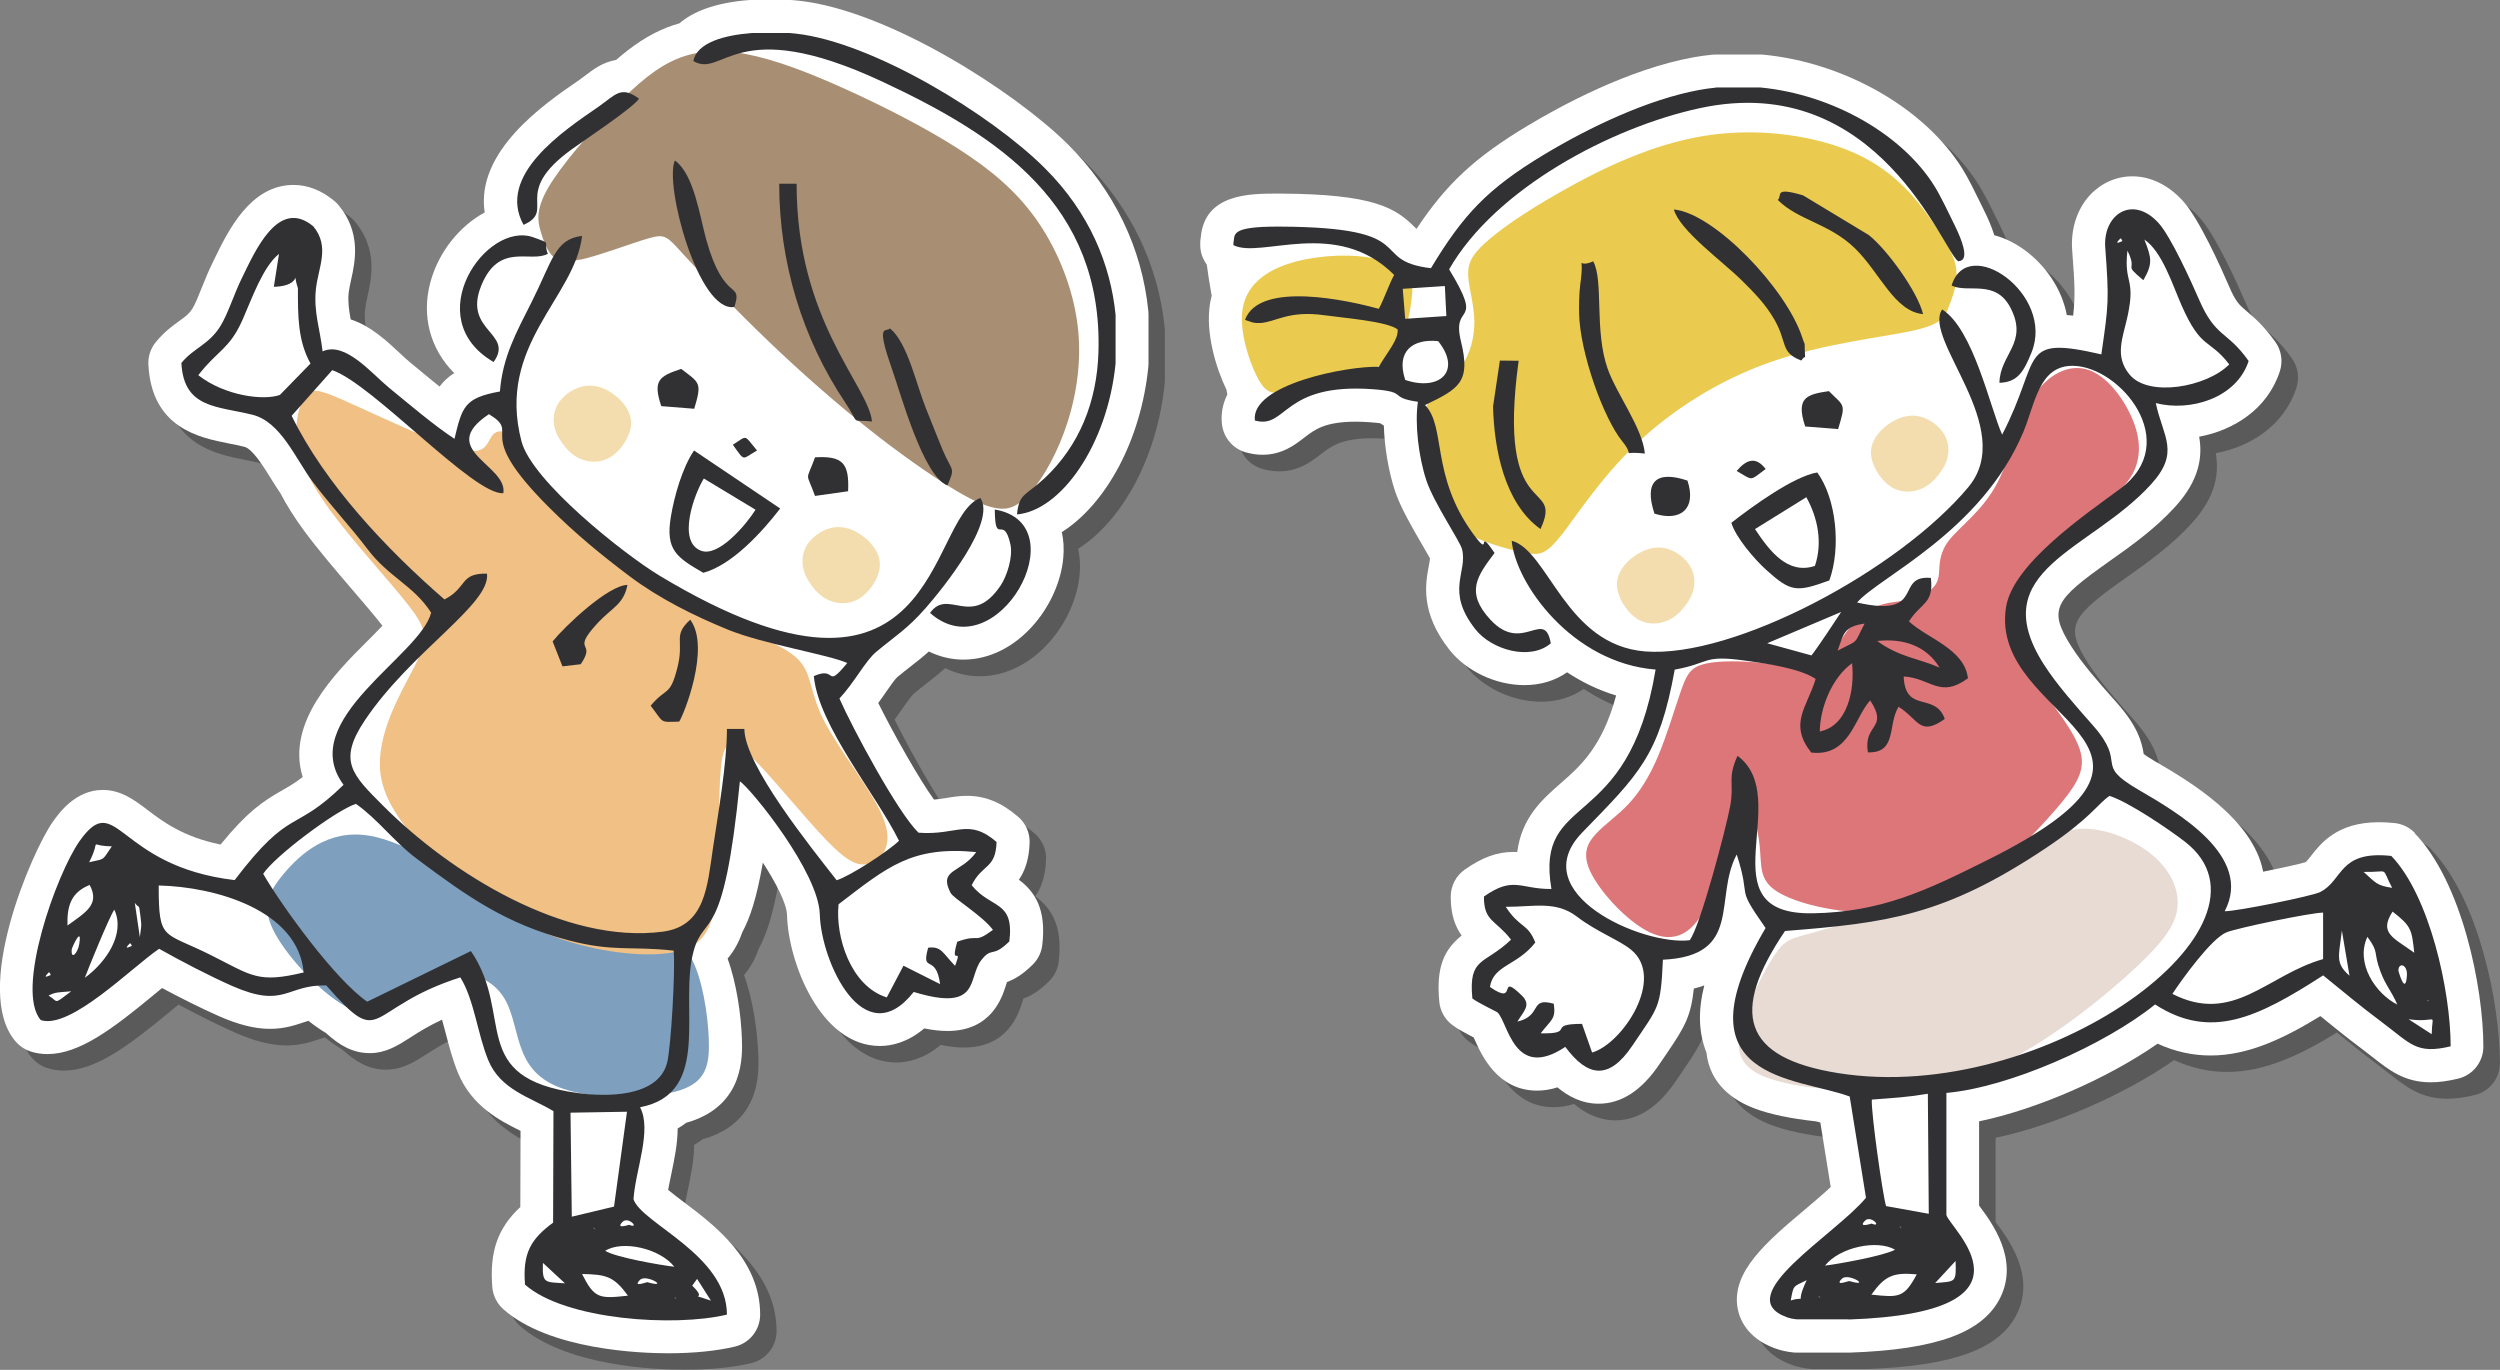
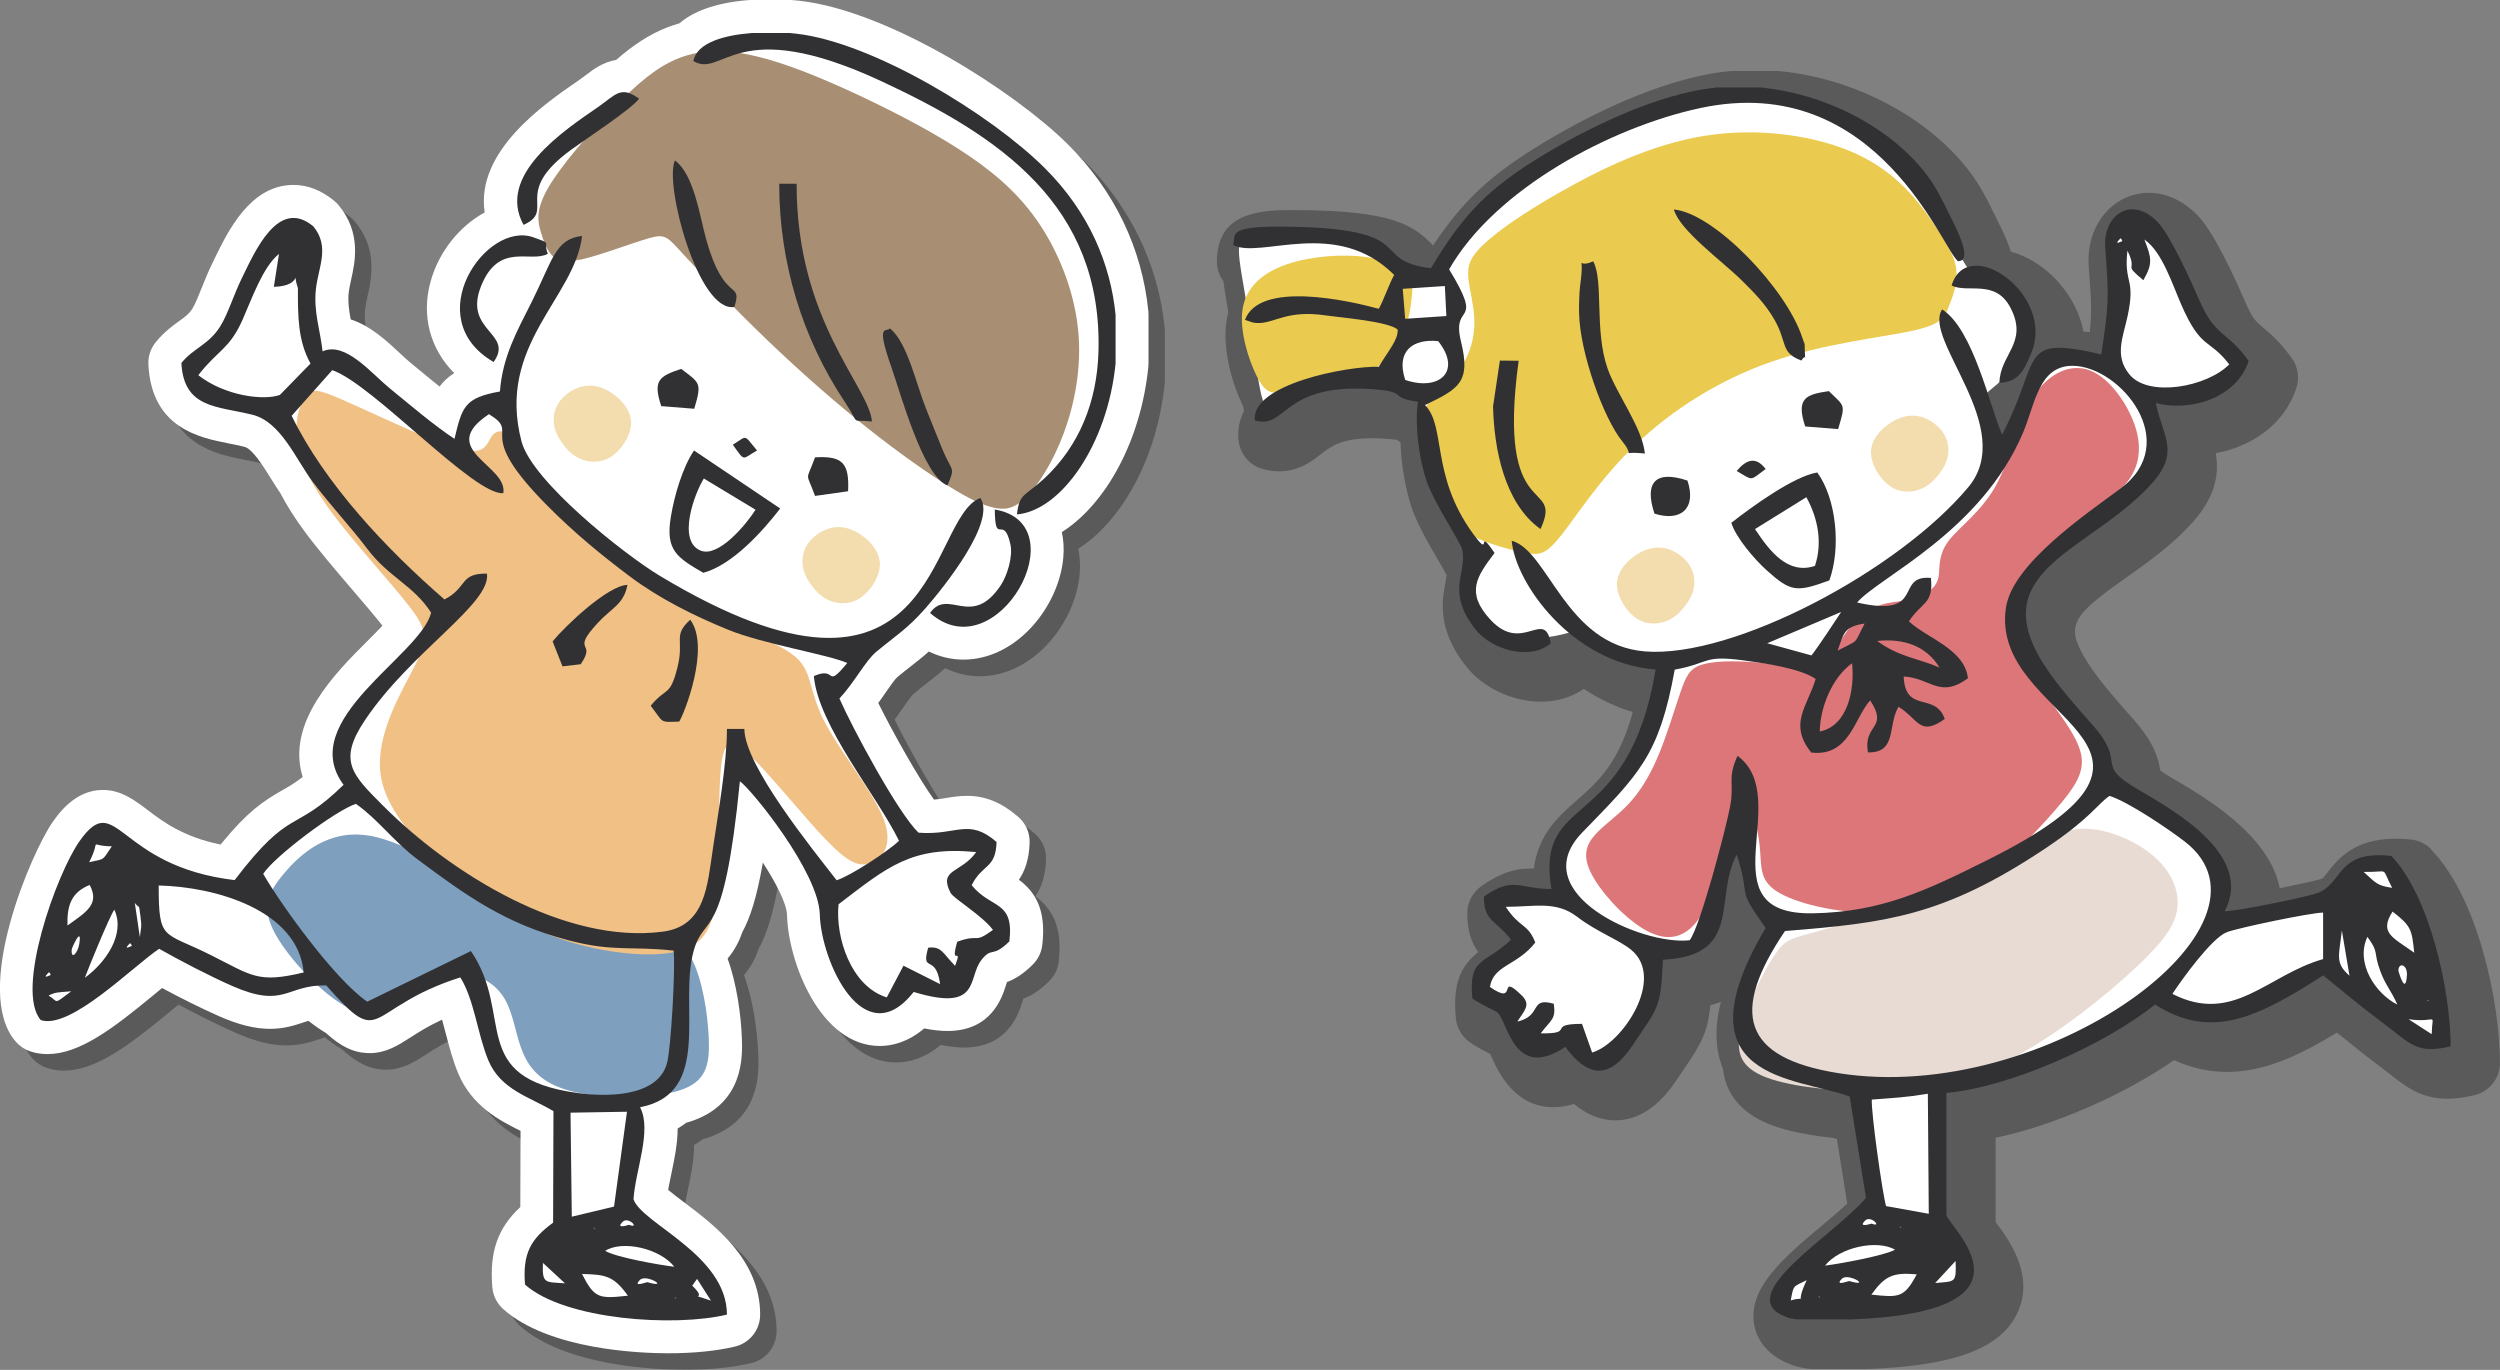
<svg xmlns="http://www.w3.org/2000/svg" id="_レイヤー_2" viewBox="0 0 351.61 192.66">
  <rect x="0" y="0" width="351.61" height="192.66" fill="#808080" stroke="none" />
  <defs>
    <style>.cls-1,.cls-2{fill:#fff;}.cls-3{fill:#313134;}.cls-3,.cls-2,.cls-4,.cls-5,.cls-6,.cls-7,.cls-8,.cls-9,.cls-10{fill-rule:evenodd;}.cls-4{fill:#dd7679;}.cls-11{fill:#010000;opacity:.3;}.cls-5{fill:#eacb50;}.cls-6{fill:#f0c084;}.cls-7{fill:#7e9fbe;}.cls-8{fill:#e8dbd4;}.cls-9{fill:#f3ddaf;}.cls-10{fill:#a88e73;}</style>
  </defs>
  <g id="object">
    <path class="cls-11" d="M54.28,150.44c2.32,0,4.01-1.08,5.8-2.23,1.1-.71,2.47-1.58,4.4-2.48.18.63.35,1.29.52,1.93.48,1.84.98,3.74,1.72,5.55,1.95,4.71,5.89,6.71,8.8,8.16l-.03,10.71c-3.21,2.99-4.33,6.33-3.94,11.27.1,1.19.65,2.3,1.55,3.1,6.49,5.76,19.38,6.2,23.18,6.2,3.59,0,6.83-.33,9.39-.94,2.09-.5,3.56-2.37,3.55-4.52-.01-7.73-6.43-12.57-10.68-15.76-.73-.55-1.63-1.23-2.26-1.77.12-.68.28-1.43.44-2.19.43-2.06.89-4.26.9-6.44.44-.25.84-.52,1.22-.81.18-.05.37-.1.55-.16,7.6-2.47,7.35-9.21,7.26-11.74-.12-3.19-.72-7.67-2.01-11.18.98-1.15,1.64-2.45,2.09-3.75,1.05-1.94,2-4.71,2.87-9.75,1.84,2.85,3.36,5.75,3.4,7.38.17,6.61,4.68,18.41,13.06,18.41,1.63,0,3.88-.48,6.24-2.47,1.2.24,2.28.37,3.26.37,6.18,0,7.67-4.67,8.23-6.43.04-.14.1-.31.15-.46,1.01-.36,2.17-1.01,3.61-2.44.75-.74,1.23-1.71,1.35-2.75.62-5.18-1.16-7.6-3.29-9.19.81-1.18,1.43-2.77,1.51-5.18.05-1.4-.54-2.74-1.6-3.65-2.33-2.02-4.62-2.96-7.22-2.96-1.05,0-1.99.15-2.89.3-.58.09-1.14.18-1.75.23-2.1-2.91-5.67-9.22-7.84-13.59.38-.51.73-1.02,1.06-1.5.52-.74,1.3-1.86,1.62-2.14.72-.6,1.35-1.09,1.95-1.56.83-.65,1.64-1.28,2.49-2.04,1.54.75,3.17,1.14,4.85,1.14,7.58,0,13.49-7.58,14.06-14.39.11-1.25.03-2.44-.21-3.54,6.22-3.95,11.15-12.94,12.17-23.3.02-.15.02-.3.02-.45v-6.84c0-.15,0-.31-.02-.46-.89-8.88-4.8-17.01-11.33-23.5-7.39-7.35-25.08-18.77-37.72-20.2-.33-.04-.69-.07-1.07-.1-.12,0-.24-.01-.36-.01h-5.35c-.12,0-.24,0-.36.01-4.89.39-7.9,1.68-9.75,3.27-.58.16-1.14.35-1.71.57-2.61,1.01-4.9,2.58-7.2,4.58-1.83.3-3.18,1.31-4.2,2.09-.29.22-.6.46-.96.71l-.42.29c-4.49,3.09-14.22,9.79-12.9,18.36-3.52,1.9-6.49,5.54-7.64,9.82-1.29,4.79,0,9.41,3.35,12.77-.85.55-1.52,1.18-2.06,1.9-.89-.71-1.76-1.44-2.6-2.13-.52-.43-1.03-.85-1.53-1.26-.39-.32-.9-.79-1.43-1.29-1.91-1.78-4.18-3.88-6.94-4.77-.25-1.36-.41-2.52-.28-3.76.06-.53.2-1.15.34-1.81.55-2.47,1.48-6.6-1.76-10.49-.18-.22-.38-.42-.6-.6-1.79-1.49-3.73-2.25-5.75-2.25-6.07,0-9.21,6.5-11.1,10.38l-.34.71c-.54,1.08-.99,2.21-1.43,3.31-.47,1.18-.97,2.4-1.36,3.03-.42.68-.9,1.04-1.84,1.72-.96.69-2.14,1.56-3.28,2.96-.73.89-1.1,2.02-1.04,3.17.46,8.94,7.22,10.27,11.27,11.07.78.15,1.51.3,2.23.48,1.15.28,2.69,2.78,3.82,4.6.41.66.83,1.32,1.27,1.97.85,1.64,1.93,3.35,3.26,5.17,1.97,2.69,4.6,5.75,6.92,8.46,1.6,1.87,3.11,3.63,4.15,4.96-.74.78-1.53,1.57-2.19,2.23-4.43,4.42-11.41,11.39-9.03,19.05-1.1.86-1.97,1.35-2.86,1.86-2.72,1.55-4.9,3-8.69,7.64-5.26-1.07-8.1-3.22-10.25-4.85-1.83-1.39-3.73-2.83-6.32-2.83-3.84,0-6.16,3.26-7.03,4.49-2.86,4.03-11.48,23.79-5.17,30.95.55.62,1.25,1.09,2.04,1.34.75.25,1.56.37,2.39.37,4.5,0,9.21-3.59,14.9-8.29.41-.34.82-.68,1.21-.99,2.49,1.33,5.41,2.82,7.99,3.95,2.78,1.22,5.07,1.79,7.19,1.79,1.99,0,3.48-.5,4.68-.9.25-.08.49-.16.71-.23.82.65,1.65,1.23,2.47,1.72,1.94,1.77,3.8,2.82,6.1,2.82Z" />
    <path class="cls-1" d="M51.96,148.12c2.32,0,4.01-1.08,5.8-2.23,1.1-.71,2.47-1.58,4.41-2.48.18.63.35,1.29.52,1.93.48,1.84.98,3.74,1.72,5.55,1.95,4.72,5.89,6.71,8.8,8.16l-.03,10.71c-3.21,2.99-4.34,6.33-3.94,11.27.1,1.19.65,2.3,1.55,3.1,6.49,5.75,19.38,6.2,23.18,6.2,3.59,0,6.83-.33,9.39-.94,2.09-.5,3.56-2.37,3.55-4.52-.01-7.73-6.43-12.56-10.68-15.76-.73-.55-1.63-1.23-2.26-1.76.12-.68.28-1.43.44-2.2.43-2.06.89-4.26.9-6.44.44-.25.84-.52,1.22-.81.18-.05.37-.1.55-.16,7.6-2.47,7.35-9.21,7.26-11.74-.12-3.19-.72-7.67-2.01-11.18.98-1.15,1.64-2.45,2.09-3.75,1.05-1.94,2-4.71,2.87-9.75,1.84,2.85,3.36,5.75,3.4,7.38.17,6.61,4.68,18.41,13.06,18.41,1.63,0,3.88-.48,6.24-2.47,1.2.24,2.28.36,3.26.36,6.18,0,7.67-4.67,8.23-6.43.05-.14.1-.31.15-.46,1.01-.36,2.17-1.01,3.61-2.44.75-.74,1.23-1.71,1.35-2.75.62-5.18-1.16-7.6-3.29-9.19.81-1.18,1.43-2.77,1.51-5.19.05-1.4-.54-2.74-1.6-3.65-2.33-2.02-4.62-2.96-7.22-2.96-1.05,0-1.99.15-2.89.3-.58.09-1.14.18-1.74.23-2.1-2.91-5.67-9.22-7.84-13.59.38-.51.73-1.02,1.06-1.5.52-.74,1.29-1.86,1.62-2.14.72-.6,1.35-1.09,1.95-1.56.83-.65,1.64-1.28,2.49-2.04,1.54.75,3.17,1.14,4.85,1.14,7.58,0,13.49-7.58,14.06-14.39.11-1.25.03-2.44-.21-3.54,6.22-3.95,11.15-12.94,12.17-23.3.02-.15.02-.3.02-.45v-6.84c0-.15,0-.31-.02-.46-.88-8.88-4.8-17.01-11.33-23.5C142.79,12.96,125.1,1.54,112.46.11c-.33-.04-.69-.07-1.07-.1-.12,0-.24-.01-.36-.01h-5.35c-.12,0-.24,0-.37.01-4.89.39-7.9,1.68-9.75,3.27-.58.16-1.14.35-1.71.57-2.61,1.01-4.9,2.58-7.2,4.58-1.83.3-3.18,1.31-4.2,2.09-.29.22-.6.46-.96.71l-.42.29c-4.49,3.09-14.22,9.79-12.9,18.36-3.52,1.9-6.49,5.54-7.64,9.82-1.29,4.79,0,9.41,3.35,12.77-.85.55-1.52,1.18-2.06,1.9-.89-.71-1.76-1.44-2.6-2.13-.52-.43-1.03-.85-1.53-1.26-.4-.32-.9-.79-1.43-1.29-1.91-1.78-4.17-3.88-6.94-4.77-.25-1.36-.41-2.52-.28-3.76.06-.53.2-1.15.34-1.81.55-2.47,1.48-6.6-1.76-10.49-.18-.22-.38-.42-.6-.6-1.79-1.49-3.73-2.25-5.75-2.25-6.07,0-9.21,6.5-11.1,10.38l-.34.71c-.53,1.08-.99,2.21-1.43,3.31-.47,1.18-.96,2.4-1.36,3.03-.43.68-.9,1.04-1.85,1.72-.96.69-2.14,1.56-3.28,2.96-.73.89-1.1,2.02-1.04,3.17.46,8.94,7.22,10.27,11.27,11.07.78.15,1.51.3,2.23.48,1.15.28,2.69,2.78,3.82,4.6.41.66.83,1.32,1.27,1.97.85,1.64,1.93,3.35,3.26,5.17,1.97,2.69,4.6,5.75,6.92,8.46,1.6,1.87,3.11,3.63,4.15,4.96-.74.78-1.53,1.57-2.19,2.23-4.43,4.42-11.41,11.39-9.03,19.05-1.1.86-1.97,1.35-2.86,1.86-2.72,1.55-4.9,2.99-8.69,7.64-5.26-1.07-8.1-3.22-10.25-4.85-1.83-1.39-3.73-2.83-6.32-2.83-3.84,0-6.16,3.26-7.03,4.49-2.87,4.04-11.48,23.79-5.17,30.95.55.62,1.25,1.08,2.04,1.34.75.25,1.56.37,2.39.37,4.5,0,9.21-3.59,14.9-8.29.41-.34.82-.68,1.21-1,2.49,1.33,5.41,2.81,7.99,3.95,2.78,1.22,5.07,1.79,7.2,1.79,2,0,3.48-.5,4.68-.9.25-.08.49-.16.72-.23.82.65,1.65,1.23,2.47,1.72,1.94,1.77,3.8,2.82,6.1,2.82Z" />
    <path class="cls-2" d="M7.62,130.74c.88-2.68,2.14-6.14,3.05-8.53.9-2.39,1.43-3.72,2.04-4.46.6-.74,1.28-.91,2.36-.7,1.08.21,2.56.79,3.44,1.44.87.65,1.14,1.37,1.45,2.06.31.69.66,1.35.84,1.68q.18.33,2.53.84c2.35.51,7.05,1.54,9.61,2.09,2.56.56,2.97.65,3.07.37.09-.27-.13-.91-.41-1.58-.29-.67-.63-1.36-.5-1.87.14-.51.75-.85,2.92-2.37,2.17-1.52,5.9-4.21,8.1-5.8,2.2-1.59,2.88-2.07,3.12-2.61.24-.54.03-1.16-.23-1.86-.26-.7-.57-1.5-.78-2.38-.22-.87-.34-1.82.06-2.95.4-1.13,1.32-2.44,3.61-5.15,2.28-2.71,5.93-6.84,7.9-9.2,1.97-2.36,2.27-2.96,2.32-3.44.04-.47-.18-.82-1.64-2.29-1.47-1.47-4.17-4.07-6.44-6.41-2.27-2.34-4.1-4.42-6.29-7.25-2.19-2.82-4.75-6.39-6.25-8.52-1.5-2.12-1.96-2.8-2.04-3.29-.08-.49.21-.81.07-1.08-.14-.28-.7-.52-1.74-.63-1.04-.11-2.56-.08-3.94-.27-1.38-.18-2.62-.58-3.74-1.1-1.12-.52-2.12-1.18-2.7-1.78-.58-.6-.74-1.15-.74-1.71,0-.56.15-1.13.74-1.65.59-.52,1.61-.98,2.63-1.59,1.02-.61,2.02-1.37,2.95-3.1.92-1.72,1.75-4.4,2.56-6.54.81-2.14,1.59-3.76,2.5-4.88.91-1.12,1.96-1.77,2.85-2.19.89-.42,1.61-.62,2.17-.33.55.29.94,1.06,1.02,2.38.08,1.32-.15,3.19-.35,4.86-.21,1.66-.39,3.12-.34,4.68.05,1.56.34,3.23.61,4.69.26,1.46.5,2.7.79,3.13.3.43.66.04,1.02-.35.36-.39.73-.78,1.07-.85.34-.07.67.19,2.6,1.72,1.92,1.53,5.44,4.33,8.28,6.59,2.84,2.26,5.01,3.98,6.15,4.58,1.14.6,1.25.07,1.42-.8.16-.87.38-2.07.64-2.92.25-.85.54-1.36,1.06-1.74.52-.39,1.26-.66,2.02-.79.76-.13,1.53-.12,1.92-.32.39-.2.4-.62.49-1.35.09-.73.26-1.76.05-2.5-.21-.75-.8-1.2-1.45-1.98-.66-.77-1.38-1.85-2.08-3.34-.69-1.49-1.36-3.38-1.57-4.75-.21-1.36.03-2.19.72-3.28.69-1.1,1.82-2.46,2.79-3.36.98-.9,1.8-1.33,2.5-1.53.71-.2,1.3-.19,1.48-.55.18-.36-.06-1.1-.07-2.24,0-1.14.21-2.66.49-4.13.27-1.47.6-2.87,1.74-4.33,1.14-1.46,3.1-2.97,5.25-4.51,2.14-1.54,4.46-3.1,7.36-4.9,2.9-1.8,6.38-3.82,8.59-5.17,2.21-1.35,3.16-2.02,5.57-2.55,2.41-.53,6.28-.92,10.83-.03,4.55.89,9.77,3.05,14.9,5.69,5.13,2.64,10.16,5.77,13.93,8.8,3.77,3.03,6.29,5.96,8.34,9.14,2.05,3.18,3.63,6.59,4.53,10.19.9,3.6,1.13,7.37.64,10.94-.49,3.57-1.7,6.94-2.78,9.65-1.08,2.71-2.03,4.76-3.56,6.45-1.53,1.69-3.64,3.01-5.12,3.98-1.49.97-2.34,1.58-2.61,1.99-.26.41.07.63.52,1.16.45.53,1.03,1.38,1.12,2.54.1,1.17-.27,2.66-.76,4.22-.48,1.56-1.08,3.2-2.31,4.25-1.23,1.05-3.1,1.5-4.64,1.56-1.53.06-2.73-.26-3.93-.43-1.2-.17-2.41-.2-3.25.04-.84.23-1.33.72-2.55,1.59-1.22.87-3.17,2.13-4.26,3.13-1.09,1.01-1.31,1.77-1.85,2.68-.54.91-1.4,1.98-2.01,2.76-.61.78-.96,1.27-.56,2.67.4,1.4,1.56,3.71,3.35,6.84,1.79,3.13,4.21,7.09,5.6,9.36,1.39,2.27,1.76,2.84,2.15,3.1.39.26.81.21,1.91.1,1.11-.11,2.9-.29,4.54-.37,1.64-.08,3.11-.06,3.67.34.56.4.2,1.17-.67,2.29-.87,1.13-2.24,2.62-2.77,3.48-.53.86-.22,1.08.78,1.7,1,.61,2.67,1.61,3.64,2.49.96.88,1.21,1.65,1.23,2.25.02.6-.2,1.03-.76,1.37-.56.34-1.48.59-2.18.69-.7.1-1.19.05-1.42.4-.23.35-.21,1.1-.19,1.76.02.66.03,1.23-.29,1.83-.32.61-.98,1.26-1.55,1.68-.57.42-1.06.62-1.75.66-.69.04-1.59-.09-2.45-.43-.87-.34-1.72-.91-2.27-.96-.55-.05-.79.41-1,.99-.21.58-.38,1.27-.78,1.86-.4.59-1.02,1.08-1.74,1.05-.72-.02-1.55-.56-2.48-1.51-.93-.96-1.96-2.33-2.86-3.78-.9-1.44-1.68-2.95-2.03-4.64-.35-1.69-.27-3.55-.2-4.7.07-1.15.14-1.59-.03-2.02-.17-.43-.58-.86-2.66-3.74-2.08-2.88-5.84-8.22-7.87-11.09-2.03-2.88-2.32-3.29-2.62-2.81-.3.48-.6,1.85-1.06,4.65-.46,2.8-1.07,7.02-1.7,10.26-.63,3.23-1.27,5.47-1.84,6.76-.57,1.29-1.06,1.64-1.57,2.09-.5.45-1.02,1.01-1.28,1.99-.27.97-.29,2.36-.4,5.04-.12,2.68-.32,6.66-.6,9.31-.27,2.64-.62,3.95-1.45,4.9-.83.95-2.14,1.55-2.82,2.03-.68.48-.72.86-1.01,2.39-.29,1.54-.82,4.24-1.27,6.65-.45,2.42-.81,4.55-.69,5.65.12,1.1.73,1.17,1.63,1.61.9.44,2.09,1.24,4.08,3.05,1.98,1.81,4.76,4.61,6.22,6.5,1.47,1.89,1.63,2.85,1.55,3.51-.08.66-.4,1.02-1.34,1.12-.93.11-2.48-.03-4.86-.24-2.38-.22-5.59-.52-8.52-.93-2.93-.42-5.58-.95-7.44-1.5-1.86-.55-2.92-1.1-3.51-1.54-.59-.44-.72-.75-.69-1.39.03-.64.2-1.6.41-2.36.21-.76.45-1.31,1.04-2.02.59-.71,1.54-1.58,2.1-2.25.56-.68.73-1.16.65-3.98-.08-2.82-.4-7.98-.52-10.71-.12-2.73-.02-3.03-.4-3.26-.38-.24-1.22-.42-2.31-.81-1.09-.39-2.43-1-3.6-2.15-1.18-1.15-2.19-2.85-3.22-5.54-1.03-2.69-2.09-6.38-2.65-8.37-.57-1.99-.64-2.28-1.42-2.17-.78.11-2.25.61-4.34,1.63-2.08,1.03-4.78,2.58-6.53,3.47-1.75.89-2.54,1.12-3.3.96-.76-.16-1.47-.7-2.51-1.62-1.04-.92-2.39-2.21-3.18-2.78-.8-.57-1.04-.43-1.99-.05-.96.38-2.64.99-4.09,1.2-1.45.21-2.69.03-5.35-1.07-2.67-1.1-6.77-3.12-9.17-4.17-2.41-1.06-3.12-1.16-3.6-.93-.49.23-.76.79-1.12,1.28-.36.49-.83.91-1.75,1.84-.93.92-2.32,2.34-3.92,3.65-1.6,1.31-3.4,2.5-4.9,3.19-1.5.69-2.69.89-3.3.64-.61-.25-.64-.94-.61-1.95.03-1.01.13-2.33.42-3.94.29-1.61.78-3.52,1.65-6.2h0Z" />
    <path class="cls-7" d="M51.88,117.53c-5.74-.95-9.65,2.58-12,5.39-2.34,2.81-3.12,4.9-1.15,8.46,1.97,3.56,6.69,8.58,10.28,10.37,3.59,1.79,6.04.36,8.55-1.21,2.51-1.57,5.08-3.26,7.5-3.41,2.42-.15,4.69,1.25,5.95,3.41,1.26,2.16,1.49,5.09,2.56,7.57,1.06,2.48,2.95,4.5,7.29,5.48,4.33.99,11.11.94,14.77-.25,3.66-1.19,4.19-3.52,4.06-7.16-.13-3.64-.94-8.59-2.41-11.31-1.47-2.72-3.61-3.2-7.8-3.75-4.19-.55-10.45-1.17-17.36-4.2-6.91-3.02-14.49-8.45-20.23-9.4h0Z" />
    <path class="cls-6" d="M71.5,61.2c-.67-.73-1.6-.7-2.17-.06-.57.64-.78,1.9-2.03,2.21-1.26.31-3.56-.31-7.32-1.87-3.77-1.55-9-4.03-12.07-5.37-3.08-1.33-4-1.51-4.84-.51-.84,1-1.58,3.18-1.33,5.89.25,2.71,1.51,5.93,4.74,10.35,3.23,4.41,8.44,10.01,11.07,13.42,2.63,3.41,2.69,4.64.83,8.31-1.86,3.66-5.62,9.77-4.85,15.35.78,5.58,6.09,10.64,10.98,14.63,4.88,3.98,9.34,6.88,14.88,8.69,5.54,1.81,12.18,2.53,16.05,1.54,3.87-.99,4.98-3.68,5.39-8.91.42-5.23.15-13,.57-16.98.42-3.97,1.53-4.15,4.38-1.36,2.85,2.79,7.46,8.56,10.54,11.73,3.08,3.17,4.63,3.74,6.22,3.08,1.59-.65,3.2-2.53,1.65-6.36-1.55-3.83-6.28-9.6-8.37-13.76-2.09-4.16-1.54-6.71-3.88-8.78-2.34-2.07-7.56-3.68-12.44-5.88-4.88-2.2-9.41-5.01-13.76-8.72-4.36-3.71-8.54-8.32-10.84-11.37-2.3-3.05-2.72-4.55-3.39-5.28h0Z" />
    <path class="cls-9" d="M120.88,84.17c1.44-.9,2.74-2.83,2.86-4.52.12-1.68-.95-3.12-2.21-4.11-1.26-1-2.71-1.56-4.14-1.38-1.43.17-2.84,1.08-3.64,2.13-.8,1.05-.98,2.25-.85,3.27.14,1.03.59,1.88,1.21,2.73.62.85,1.4,1.7,2.58,2.18,1.18.48,2.75.61,4.19-.3h0Z" />
    <path class="cls-9" d="M85.89,64.27c1.44-.9,2.74-2.83,2.86-4.52.12-1.68-.95-3.12-2.21-4.11-1.26-1-2.71-1.56-4.14-1.38-1.43.17-2.84,1.08-3.64,2.13-.8,1.05-.98,2.25-.85,3.27.14,1.03.59,1.88,1.21,2.73.62.85,1.4,1.7,2.58,2.18,1.18.48,2.75.6,4.19-.3h0Z" />
    <path class="cls-10" d="M81.61,36.53c2.7-.59,7.25-2.34,9.63-3.02,2.37-.67,2.56-.27,4.96,2.36,2.4,2.62,7.01,7.46,11.77,12.02,4.76,4.56,9.65,8.84,14.12,12.38,4.47,3.54,8.51,6.35,11.41,8.15,2.9,1.8,4.65,2.6,6.19,2.96,1.54.36,2.87.27,4.59-1.42,1.72-1.69,3.84-4.98,5.37-9.14,1.53-4.16,2.48-9.19,2-14.26-.48-5.07-2.38-10.17-4.96-14.29-2.59-4.11-5.85-7.24-10.29-10.27-4.44-3.04-10.06-5.99-15.4-8.5-5.34-2.51-10.4-4.58-14.65-5.59-4.25-1.01-7.69-.96-10.8.24-3.11,1.2-5.88,3.56-9.26,7.05-3.39,3.49-7.4,8.1-9.21,11.24-1.81,3.14-1.42,4.8-1.03,6.13.39,1.33.77,2.34,1.4,3.14.62.79,1.48,1.38,4.18.79h0Z" />
    <path class="cls-3" d="M97.36,180.82l.68-.95,1.95,3.06c-3.77-1.3-.15.29-2.63-2.11h0ZM105.68,4.64h5.35c.32.02.63.05.92.09,10.84,1.22,27.44,11.4,34.96,18.88,6.35,6.31,9.29,13.64,9.99,20.67v6.84c-1.13,11.43-7.68,20.7-13.87,21.23.32-3.03,1.14-2.53,3.88-5.09,4.89-4.57,7.37-10.77,7.58-17.73.62-20.72-14.02-30.41-30.49-38.09-20.66-9.63-22.27-.33-26.49-2.86.51-2.58,4.32-3.63,8.17-3.93h0ZM94.91,182.45l.24.24s-.32-.16-.24-.24h0ZM90.02,180c.89-.88,4.32,1.28,1.02.33-.1-.03-2.15.81-1.02-.33h0ZM81.86,179.18c3.38.07,4.48.31,6.45,3.05-4.04.44-4.69.42-6.45-3.05h0ZM76.36,177.62l3.1,2.87c-2.81-.2-3.22.11-3.1-2.87h0ZM85.12,175.92c2.39-1.52,7.66-.37,9.72,2.24-2.01-.23-8.31-1.34-9.72-2.24h0ZM83.5,172.66l.24.24s-.32-.16-.24-.24h0ZM87.57,171.84c.82-.82,2.5,1.06.9.42-.02,0-2,.68-.9-.42h0ZM86.36,169.7l-5.94,1.42-.18-14.63,7.94-.13-1.82,13.34h0ZM6.83,140.03c.98-.53,1.44-.45,3.19-.61-2.64,1.97-1.71,1.47-3.19.61h0ZM16.08,127.94c1.59,3.42-1.2,7.44-4.15,9.58.38-1.05,3.48-8.67,4.15-9.58h0ZM6.83,136.77c.08-.08.24.12.24.24,0,.04.1.1.1.1-.02-.02-1.43.76-.33-.33h0ZM10.09,133.51c.02-.2,1.48-3.45,1.06-.76-.2,1.29-1.2,2.37-1.06.76h0ZM18.25,132.69c.08-.08.23.12.23.23,0,.05.1.1.1.1-.02-.02-1.43.76-.33-.33h0ZM18.96,126.99c.73.97.53-.08.78,1.77.23,1.72.1,1.52-.07,3.05l-.71-4.82h0ZM22.32,124.54c7.92.17,19.6,3.45,20.39,12.23-6.45,1.55-7.25.47-13.05-2.44-6.74-3.38-7.34-1.9-7.34-9.79h0ZM9.49,130.17c-.09-2.91.6-4.68,3.12-5.71,1.47,2.74-.54,3.84-3.12,5.71h0ZM37.01,122.91c1.6-2.49,10.35-9.02,13.05-9.85,3.09,2.16,5.3,5.29,8.61,7.76,7.05,5.26,12.42,9.09,21.22,11.41,6.43,1.7,8.77.79,14.85,1.47.27,2.39-.36,13.72-.93,15.83-1.31,4.82-8.56,4.75-12.55,4.2-15.61-2.13-8.86-10.94-15.03-19.97l-14.58,7.12c-4.5-3.07-12-13.43-14.63-17.97h0ZM139.66,130.78c-2.82,2.06-1.74.47-5.03,1.67-1.09,3.79.85.35-.3,3.39-1.75-1.78-1.9-2.79-3.79-2.55-1.04,3.74,1.09.7,1.68,5.12l-5.15-2.59-2.35,4.46c-5.07-1.57-7.26-8.53-6.78-13.1,6.87-5.25,10.27-8.23,19.36-7.34-2.13,3-5.36,2.34-3.61,5.73.41.8,4.44,3.17,5.97,5.22h0ZM12.54,121.27c1.83-3.59-.37-2.27,3.19-2.24-1.48,2.18-.9,1.68-3.19,2.24h0ZM137.9,70.03c-7.55,2.77-5.59,34.72-45.11,10.95-5.03-3.03-17.97-13.3-19.44-18.89-3.57-13.57,7.49-20.16,8.52-28.91-3.81.43-4.18,3.49-7.07,9.24-2.21,4.4-4.1,7.75-4.49,12.64-5,.9-5.31,2.15-6.39,6.66-2.97-1.96-6.33-4.84-9.16-7.15-2.52-2.06-6.21-6.61-9.39-5.15-.34-3.05-1.28-5.55-.94-8.75.33-3.08,2.02-5.97-.37-8.84-4.95-4.12-8.23,3.61-10.06,7.32-1.09,2.21-1.96,5.06-3.03,6.76-1.64,2.6-3.73,3.02-5.46,5.14.33,6.4,5.02,6.05,9.99,7.28,4.02,1,6.1,6.27,8.49,9.45,2.6,3.44,5.28,6.26,7.69,9.44,3.01,3.98,6.49,5.11,8.96,8.95-1.55,6.11-19.07,15.1-12.32,24.21-7.1,6.95-7.33,2.93-15.32,13.4-16.62-1.97-16.53-12.91-21.79-5.51-3.29,4.64-9.12,21.07-5.47,25.2,4.16,1.36,12.79-7.42,16.64-10.03,3.05,1.72,7.1,3.83,10.28,5.23,7.4,3.25,7.56-.19,13.22-.08,8.2,9.32,5.19,3.25,18.86-1.13,1.96,3.14,2.42,7.99,3.94,11.67,1.73,4.17,5.94,5.19,9.16,7.15l-.05,15.68c-3.18,2.33-4.3,4.34-3.95,8.71,5.64,5,21.07,5.99,28.4,4.22-.01-8.42-12-12.8-13.14-16.22.25-4.07,2.63-9.71.92-12.94,10.3-1.99,5.38-14.21,7.54-22,1.51-5.44,4.22-.57,6.5-23.85,1.66,1.17,11.09,12.8,11.24,18.73.17,6.61,6.19,19.81,13.21,10.9,9.46,2.89,7.55-1.97,9.5-4.47,1.54-1.98,1.5-.22,3.95-2.64.7-5.85-2.55-4.5-5.3-7.9,1.49-3.03,3.38-2.24,3.5-6.08-3.97-3.44-5.58-.88-10.98-1.31-2.9-2.79-9.31-14.74-11.12-18.87,2.1-2.24,3.64-5.28,5.16-6.55,2.71-2.26,4.35-3.19,6.95-6.15,2.61-2.98,9.98-12.18,7.71-15.51h0ZM130.8,86.2c9.35,8.31,21.02-12.54,9.11-14.54.05,5.32,1.23.52,2.2,4.91.38,1.75-.49,4.43-1.34,5.72-4.14,6.23-7.39.31-9.96,3.91h0ZM41.03,58.47l5.7-6.41c5.7,1.95,19.96,17.68,24.06,17.3.66-3.93-9.53-6.13-2.02-11.11,4.78,2.92-2.58,2.08,8.41,13.07,3.69,3.69,7.33,6.69,11.43,9.77,4.14,3.1,8.97,5.5,13.75,7.46,4.98,2.04,14.27,3.54,16.8,4.7-3.18,3.84-1.34.35-4.7,1.84.64,6.98,8.78,16.64,11.98,23.16-1.46,1.44-6.93,5-8.77,5.55-3.5-4.49-12.97-16.2-12.98-21.28h-2.45c0,4.86-1.26,12.01-1.97,16.79-.79,5.27-1.05,10.93-7.04,11.72-13.73,1.82-29.85-8.19-39.33-17.69-4.36-4.37-6.43-6.28-2.6-12.01,6.51-9.73,17.76-16.38,17.19-20.65-3.89-.08-2.69,1.94-5.98,3.63-8.19-7.11-16.82-16.27-21.49-25.83h0ZM41.89,34.91l.83,3.08-.83-3.08h0ZM38.51,40.34c4.43-.11,2.37-2.96,3.39.19,0,3.89-.03,7.34,1.77,10.6l-4.3,4.41c-2.24.83-7.73.16-11.48-2.77,2.73-3.54,4.36-3.61,6.22-7.79,1.25-2.81,2.85-7.47,5.13-9.27l-.73,4.64h0Z" />
    <path class="cls-3" d="M98.99,67.3l7.27,4.39c-1.27,2.03-5.16,6.71-7.66,5.77-3.43-1.29-.93-8.04.39-10.16h0ZM98.92,80.56c4.07-1.11,8.27-5.75,10.81-9.04l-12.12-8.16c-1.62,2.4-2.76,6.31-3.26,9.34-.78,4.69.85,5.7,4.56,7.86h0Z" />
    <path class="cls-3" d="M122.64,59.28c-.44-4.95-10.64-14.17-10.6-33.44h-2.45c0,11.06,3.23,21.71,9.25,30.72,2.28,3.42.56,2.37,3.8,2.72h0Z" />
    <path class="cls-3" d="M73.64,31.62c4.65-2.07-1.79-4.38,6.7-10.57,1.98-1.44,8.59-5.8,9.54-7.17-2.57-1.91-3.32-.52-5.75,1.16-4.82,3.33-14.34,9.6-10.5,16.58h0Z" />
    <path class="cls-3" d="M69.42,50.92c2.95-4.11-4.31-4.29-1.76-10.68,2.5-6.26,6.91-3.21,9.39-4.54-.75-1.92.76-1.3-2-2.31-6.67-2.45-16.22,11.39-5.62,17.53h0Z" />
    <path class="cls-3" d="M133.25,68.26c1.18-2.66.63-1.86-.68-5-.82-1.97-1.59-3.97-2.35-5.84-1.36-3.36-2.57-9.21-5.06-11.25-.42.68-2.09-1.05.21,5.48,1.31,3.71,4.45,15.32,7.88,16.62h0Z" />
    <path class="cls-3" d="M103.28,43.18c1.22-3.84-1.4-.31-3.96-9.51-.89-3.2-1.71-9.17-4.4-11.1-1.53,3.34,3.31,21.47,8.37,20.6h0Z" />
    <path class="cls-3" d="M91.51,99.25c1.91,2.49,1.19,2.32,4.01,2.24.59-.81,4.48-10.4,1.56-14.33-2.51,2.29-.8,2.78-1.81,6.75-1.05,4.13-1.51,2.64-3.76,5.35h0Z" />
    <path class="cls-3" d="M77.72,90.21l1.39,3.51,2.56-.3c2.32-3.37-1.53-1.55,2.4-5.81,2-2.16,3.64-2.58,4.18-5.35-2.73.06-8.76,5.77-10.53,7.95h0Z" />
    <path class="cls-3" d="M93,57.12l4.64.37c1.1-3.67.81-3.61-1.84-5.61-3.12,1.05-4,1.61-2.8,5.24h0Z" />
    <path class="cls-3" d="M114.63,69.75l4.65-.66c.19-4-.8-4.99-4.65-4.77-1.31,3.61-1.31,1.82,0,5.43h0Z" />
    <path class="cls-3" d="M103.07,62.55c1.77,2.47,1.23,2.04,3.4.81-1.92-2.31-1.29-2.13-3.4-.81h0Z" />
    <path class="cls-11" d="M341.96,119.47c-.76-.78-1.76-1.28-2.85-1.39-.77-.08-1.52-.12-2.21-.12-5.87,0-8.18,2.98-9.55,4.75-.26.33-.55.71-.72.86-1,.3-3.54.86-6,1.35-1.43-7.49-10.55-12.81-15.06-15.44l-.16-.09c-.83-.49-1.31-.82-1.58-1.02-.27-1.76-.89-3.92-3.71-7.12l-.45-.51c-2.1-2.38-4.49-5.08-6.02-7.5-3.34-5.28-2.34-6.54,5.42-12.03,2.98-2.11,6.36-4.5,9.21-7.64,3.49-3.85,3.82-7.13,3.35-9.83,4.8-.89,9.6-3.83,11.35-9.2.45-1.4.22-2.93-.63-4.12-1.62-2.29-3-3.45-4-4.3-1.08-.91-1.57-1.32-2.52-3.55-1.2-2.77-4.22-9.49-6.48-11.98-2.02-2.24-4.55-3.47-7.12-3.47-2.26,0-4.37.94-5.95,2.63-1.82,1.96-2.73,4.77-2.51,7.73.36,4.82.45,6.41.14,9.23-.31-.04-.61-.06-.89-.08-.34-1.81-1.08-3.59-2.2-5.25-2.02-3-4.99-5.17-8.01-5.98-.35-1.17-.87-2.35-1.44-3.5l-.43-.88c-.82-1.67-1.74-3.57-2.59-4.93-5.27-8.51-16.53-14.97-28.02-16.08-.15-.01-.3-.02-.44-.02h-6.24c-.16,0-.31,0-.46.02-.92.09-1.83.22-2.72.38-9.17,1.68-18.61,6.8-23.42,9.7-7.19,4.34-11.22,8-15.49,14.43-.04-.04-.09-.09-.13-.13-2.75-2.8-5.74-4.78-19.15-4.84h-.3c-3.81,0-10.18,0-10.75,6.1v.02c-.06.29-.08.58-.08.87v.26c0,1.01.34,1.97.92,2.75.14,1.18.38,2.56.66,4.21.01.05.02.12.03.17-.11.4-.18.77-.24,1.11-.66,4.08.82,9.04,2.32,12.11.04.23.08.45.12.66-.81,1.61-.89,3.13-.75,4.24.23,1.86,1.54,3.39,3.34,3.9.8.23,1.59.34,2.36.34h0c2.75,0,4.54-1.38,5.84-2.39,1.51-1.16,2.93-2.26,7.28-2.26.63,0,1.3.03,2.01.08.72.05,1.16.1,1.42.14.17.12.33.23.51.33.09,3.05.66,6.45,1.58,9.23.77,2.3,2.44,5.17,3.78,7.47.38.66.88,1.51,1.13,1.98-.02.27-.11.77-.18,1.13-.45,2.43-1.2,6.49,2.9,11.7,2.38,3.03,6.53,4.99,10.56,4.99,2.26,0,4.32-.62,6-1.8,2.1,1.37,4.4,2.51,6.9,3.26-1.95,7.22-5.02,9.91-7.77,12.32-2.61,2.29-5.49,4.8-6.15,9.69-.18,0-.35-.01-.54-.01-2.28,0-4.38.76-6.83,2.48-1.23.86-1.96,2.26-1.98,3.75-.03,2.56.62,4.24,1.53,5.53-2.44,1.97-3.61,4.39-3.14,9.31.12,1.29.79,2.47,1.82,3.26.75.57,1.81,1.14,3.02,1.76.04.09.08.17.11.25.96,2.16,3.21,7.23,8.8,7.23.94,0,1.9-.15,2.87-.46,1.45,1.22,3.4,2.31,5.81,2.31,3.19,0,6.07-1.88,8.56-5.6.37-.56.71-1.05,1.02-1.5,2.54-3.72,3.38-5.23,3.79-9.1.52-.13,1.01-.28,1.47-.45-.91,3.59-.8,6.69.3,9.43.48,4.43,3.71,6.7,6.75,7.86,2.17.83,5.19,1.45,8.64,1.82.21.05.43.1.63.16l1.46,9.08c-1.02.96-2.32,2.05-3.59,3.12-5.35,4.51-10.4,8.76-9.51,13.89.26,1.48,1.28,4.18,5.21,5.65.8.3,1.68.5,2.68.6.15.02.31.02.46.02h7.22c.05,0,.1,0,.16,0,12.3-.42,18.86-2.83,21.26-7.82,2.57-5.35-1.19-10.4-3-12.82,0-.01-.02-.03-.03-.04v-11.85c8.04-1.67,18.03-5.99,25.1-10.92,2.44,1.11,4.9,1.66,7.47,1.66,5.37,0,10.41-2.46,15.44-5.54,1.88,1.53,3.56,2.9,5.84,4.61.59.44,1.11.85,1.58,1.22,2.27,1.79,4.42,3.48,8.1,3.48,1.14,0,2.36-.16,3.84-.51,2.09-.5,3.56-2.36,3.56-4.51,0-8.31-2.99-23.11-9.65-30Z" />
-     <path class="cls-1" d="M339.64,117.15c-.76-.78-1.76-1.28-2.85-1.39-.77-.08-1.52-.12-2.21-.12-5.87,0-8.18,2.98-9.56,4.75-.26.33-.55.7-.72.86-1,.3-3.54.86-6,1.35-1.43-7.49-10.55-12.81-15.06-15.44l-.16-.09c-.83-.49-1.31-.82-1.58-1.02-.27-1.76-.89-3.92-3.71-7.12l-.45-.51c-2.11-2.38-4.49-5.08-6.02-7.5-3.34-5.28-2.34-6.54,5.42-12.03,2.98-2.11,6.36-4.5,9.21-7.64,3.49-3.85,3.82-7.13,3.35-9.83,4.8-.89,9.6-3.83,11.35-9.2.45-1.4.22-2.93-.63-4.12-1.63-2.29-3-3.45-4-4.3-1.08-.91-1.57-1.32-2.52-3.55-1.2-2.77-4.22-9.49-6.48-11.98-2.02-2.24-4.55-3.47-7.12-3.47-2.26,0-4.37.94-5.95,2.63-1.82,1.96-2.73,4.77-2.51,7.73.36,4.82.45,6.41.14,9.23-.31-.04-.61-.06-.89-.08-.35-1.81-1.08-3.59-2.2-5.25-2.02-3-4.99-5.17-8.01-5.98-.35-1.17-.87-2.35-1.44-3.5l-.43-.88c-.82-1.67-1.74-3.57-2.59-4.93-5.27-8.51-16.53-14.97-28.02-16.08-.15-.01-.3-.02-.45-.02h-6.24c-.15,0-.31,0-.46.02-.92.09-1.83.22-2.72.38-9.17,1.68-18.61,6.8-23.42,9.7-7.2,4.34-11.22,8-15.49,14.43-.04-.04-.09-.09-.13-.13-2.75-2.8-5.74-4.78-19.15-4.84h-.3c-3.81,0-10.18,0-10.75,6.09v.02c-.06.29-.08.58-.08.87v.26c0,1.01.34,1.97.92,2.75.14,1.18.37,2.56.66,4.21.01.05.02.12.03.17-.11.4-.18.77-.24,1.11-.66,4.08.83,9.04,2.32,12.11.04.23.08.45.12.66-.81,1.61-.89,3.13-.75,4.24.23,1.86,1.55,3.39,3.34,3.9.8.23,1.59.34,2.36.34h0c2.75,0,4.54-1.38,5.84-2.39,1.51-1.16,2.93-2.26,7.28-2.26.63,0,1.31.03,2.01.08.72.05,1.16.11,1.42.14.17.12.33.23.51.33.09,3.05.66,6.45,1.58,9.23.77,2.3,2.44,5.17,3.78,7.47.38.66.88,1.51,1.13,1.98-.02.27-.11.77-.18,1.13-.45,2.43-1.2,6.49,2.9,11.7,2.38,3.03,6.53,4.99,10.56,4.99,2.26,0,4.32-.62,6-1.8,2.1,1.37,4.4,2.51,6.9,3.26-1.95,7.22-5.01,9.91-7.77,12.32-2.61,2.29-5.49,4.8-6.14,9.69-.18,0-.35-.01-.54-.01-2.28,0-4.38.76-6.83,2.48-1.23.86-1.96,2.25-1.98,3.75-.02,2.56.62,4.24,1.53,5.53-2.44,1.97-3.61,4.39-3.14,9.31.12,1.29.78,2.47,1.82,3.26.75.57,1.81,1.14,3.02,1.76.04.09.08.17.11.25.96,2.17,3.21,7.23,8.8,7.23.94,0,1.9-.15,2.87-.46,1.45,1.22,3.4,2.31,5.81,2.3,3.19,0,6.07-1.88,8.56-5.6.37-.56.71-1.05,1.02-1.5,2.54-3.72,3.38-5.23,3.79-9.09.52-.13,1.01-.28,1.47-.45-.91,3.59-.8,6.69.3,9.44.48,4.42,3.71,6.7,6.75,7.86,2.17.83,5.19,1.45,8.64,1.82.21.05.43.1.63.16l1.46,9.08c-1.02.96-2.32,2.05-3.59,3.13-5.35,4.51-10.4,8.76-9.51,13.89.26,1.48,1.28,4.18,5.21,5.65.8.3,1.68.5,2.68.6.15.02.31.02.46.02h7.22c.05,0,.1,0,.16,0,12.3-.42,18.86-2.83,21.26-7.82,2.57-5.35-1.19-10.4-2.99-12.82,0-.01-.02-.03-.03-.04v-11.85c8.04-1.67,18.03-5.99,25.1-10.92,2.44,1.11,4.9,1.66,7.46,1.66,5.37,0,10.41-2.46,15.44-5.54,1.88,1.53,3.56,2.9,5.84,4.61.59.44,1.11.85,1.58,1.22,2.27,1.79,4.42,3.48,8.1,3.48,1.14,0,2.36-.16,3.84-.51,2.09-.5,3.56-2.36,3.56-4.51,0-8.31-2.99-23.11-9.65-30Z" />
    <path class="cls-2" d="M177.44,55.75c-.6-2.48-1.25-7.64-1.91-11.79-.66-4.16-1.34-7.32-1.28-8.88.06-1.57.85-1.54,2.67-1.64,1.82-.1,4.67-.34,7.12-.31,2.44.03,4.48.32,6.16.57,1.68.25,2.99.46,4.22,1.2,1.22.74,2.35,2.01,3.14,2.74.79.73,1.23.9,1.83.99.61.08,1.37.08,1.75.07q.38,0,.65-.35c.27-.35.8-1.03,2.15-2.7,1.35-1.66,3.51-4.3,5.79-6.62,2.27-2.31,4.65-4.3,7.71-6.15,3.05-1.85,6.78-3.58,10.07-5.05,3.29-1.47,6.14-2.68,9.54-3.49,3.39-.81,7.33-1.23,11.23-.89,3.9.34,7.77,1.43,11.77,3.84,4,2.4,8.13,6.11,10.59,9.19,2.47,3.08,3.28,5.52,4.1,7.45.82,1.94,1.65,3.37,2.24,4.06.59.69.95.64,1.63.83.67.19,1.65.63,2.58,1.31.92.68,1.79,1.59,2.44,2.63.65,1.04,1.09,2.21,1.18,3.39.09,1.19-.16,2.4-.69,3.58-.52,1.18-1.32,2.31-2.1,3.18-.77.87-1.52,1.46-2.08,1.92-.55.46-.9.78-.98,1.28-.08.5.12,1.19.32,2.59.2,1.4.41,3.51.78,4.6.37,1.1.9,1.18,1.39.71.49-.48.95-1.51,1.8-3.5.85-1.99,2.09-4.93,2.98-6.71.88-1.78,1.4-2.4,2.27-2.84.87-.44,2.1-.69,3.28-.62,1.18.07,2.33.45,3.1.74.77.29,1.16.48,1.49-.08.32-.56.59-1.87.87-3.35.29-1.48.6-3.12.74-4.7.14-1.58.1-3.1-.05-4.54-.15-1.44-.41-2.8-.33-4,.08-1.2.5-2.23.9-2.97.4-.74.78-1.19,1.43-1.03.65.15,1.56.91,2.54,2.07.97,1.16,1.99,2.73,3.03,4.69,1.03,1.96,2.08,4.32,2.78,5.85.71,1.53,1.08,2.23,1.7,3,.62.77,1.5,1.59,2.3,2.29.81.7,1.55,1.28,1.95,1.83.4.55.47,1.08.34,1.56-.13.48-.45.93-1.11,1.4-.65.47-1.64.97-2.94,1.42-1.31.45-2.93.84-4.22.99-1.29.15-2.23.06-2.96.28-.72.21-1.22.72-1.25,1.49-.03.76.41,1.77.74,2.84.33,1.07.54,2.2.45,3.46-.09,1.26-.49,2.66-2.34,4.53-1.85,1.88-5.15,4.24-7.81,6.28-2.66,2.05-4.68,3.78-6.08,5.21-1.4,1.43-2.18,2.55-2.67,3.65-.5,1.1-.72,2.17-.68,3.39.04,1.22.34,2.58,1.04,4.16.7,1.58,1.8,3.36,3.55,5.74,1.75,2.38,4.14,5.35,5.52,7.27,1.38,1.92,1.73,2.8,1.9,3.58.17.78.15,1.48.81,2.07.66.6,2.01,1.1,4.1,2.46,2.09,1.37,4.92,3.6,6.97,5.21,2.05,1.61,3.31,2.6,4.03,3.73.71,1.13.88,2.38.84,3.54-.04,1.15-.28,2.2-.39,3.12-.11.92-.09,1.7.19,2.03.28.33.83.21,2.31-.11,1.48-.32,3.9-.85,6.31-1.37,2.41-.52,4.81-1.05,6.19-1.64,1.38-.59,1.73-1.25,2.07-1.8.34-.55.67-.98,1.62-1.67.96-.69,2.54-1.65,3.85-1.76,1.31-.11,2.34.63,3.31,2.58.97,1.94,1.88,5.09,2.82,7.99.94,2.9,1.89,5.56,2.37,7.75.48,2.19.47,3.91.22,5-.25,1.09-.74,1.55-1.38,1.76-.64.2-1.43.15-2.95-.81-1.52-.95-3.77-2.81-5.57-4.28-1.8-1.47-3.15-2.56-3.97-3.52-.82-.96-1.12-1.79-1.43-2.13-.3-.33-.61-.16-1.38.42-.78.58-2.02,1.58-4.45,2.88-2.43,1.3-6.04,2.92-8.64,3.54-2.6.63-4.19.27-5.68-.27-1.49-.55-2.87-1.28-3.82-1.55-.95-.27-1.46-.08-2.63.61-1.16.69-2.98,1.87-5.19,3.21-2.21,1.34-4.8,2.83-8.02,4.08-3.21,1.25-7.04,2.27-9.69,2.91-2.65.64-4.11.9-4.91,1.28-.79.38-.92.88-.99,2.46-.07,1.59-.1,4.26-.12,7.02-.02,2.76-.05,5.59-.06,7.29-.02,1.7-.02,2.27.45,2.98.47.72,1.42,1.58,2.09,2.59.67,1,1.05,2.14,1.18,3.29.13,1.16.01,2.33-.81,3.01-.82.69-2.33.9-5.25,1.51-2.92.61-7.24,1.63-10.53,2.09-3.29.46-5.55.36-7.08.06-1.53-.31-2.34-.82-2.76-1.4-.42-.58-.45-1.23.32-2.2.78-.98,2.37-2.29,4.39-4.06,2.03-1.77,4.49-3.99,6.02-5.18,1.53-1.19,2.13-1.36,2.55-1.62.42-.27.65-.64.34-3.63-.31-2.99-1.17-8.6-1.82-11.44-.66-2.84-1.11-2.89-2.43-3.15-1.31-.26-3.48-.71-5.59-1.39-2.1-.68-4.15-1.58-5.73-2.9-1.59-1.32-2.72-3.06-2.42-5.93.3-2.87,2.04-6.86,2.99-9.04.95-2.17,1.1-2.52,1.06-2.87-.04-.35-.28-.72-.69-1.2-.41-.49-.99-1.1-1.59-3.77-.6-2.67-1.21-7.41-1.63-9.63-.42-2.22-.66-1.91-1.14-.59-.48,1.32-1.2,3.67-1.72,6.14-.51,2.47-.82,5.07-1.3,7.08-.48,2.01-1.12,3.43-2.04,4.38-.92.95-2.11,1.43-3.4,1.42-1.29-.02-2.67-.53-3.29-.24-.62.3-.47,1.4-.43,2.65.04,1.25-.02,2.63-.52,4.13-.5,1.5-1.43,3.12-2.3,4.45-.88,1.33-1.7,2.37-2.61,3.14-.92.77-1.93,1.26-2.57,1.35-.64.09-.92-.21-1.23-.78-.31-.57-.64-1.4-.93-2.05-.29-.65-.54-1.11-1.08-1.06-.55.05-1.39.62-2.26.96-.87.35-1.76.47-2.67.28-.9-.19-1.81-.69-2.4-1.32-.59-.63-.86-1.38-.83-2.1.03-.72.35-1.41.22-1.85-.13-.44-.71-.62-1.59-.67-.89-.06-2.07.02-2.72-.31-.65-.33-.74-1.07-.42-1.96.32-.89,1.07-1.92,2.09-2.84,1.02-.92,2.32-1.73,3.07-2.21.75-.48.94-.63.67-1.1-.27-.47-1.01-1.27-1.77-2.16-.76-.89-1.55-1.87-1.82-2.58-.26-.71,0-1.14,1.2-1.34,1.2-.2,3.35-.17,4.96-.09,1.61.08,2.69.21,3.15.04.46-.17.31-.65-.05-1.42-.35-.77-.91-1.83-1.05-2.76-.14-.93.13-1.74.56-2.57.42-.83,1-1.67,2.33-3.08,1.33-1.41,3.42-3.39,5.13-5.48,1.7-2.09,3.01-4.29,4.01-6.34.99-2.06,1.68-3.98,2.2-5.9.52-1.93.89-3.85.76-4.8-.13-.95-.74-.91-1.88-1.1-1.14-.19-2.8-.61-4.56-1.38-1.75-.77-3.6-1.88-4.78-2.32-1.18-.44-1.71-.19-2.82.08-1.12.27-2.82.57-4.58.52-1.76-.05-3.58-.44-4.89-1.18-1.31-.74-2.1-1.81-2.64-2.88-.53-1.08-.8-2.15-.91-3.11-.1-.97-.05-1.82.13-2.48.18-.66.49-1.12.26-2.07-.23-.95-1-2.38-1.93-4.16-.93-1.78-2.02-3.9-2.79-6.18-.77-2.27-1.23-4.69-1.51-6.72-.28-2.04-.39-3.69-.77-4.58-.38-.89-1.02-1-1.75-1.39-.73-.39-1.55-1.06-2.44-1.41-.89-.35-1.83-.4-3.2-.47-1.36-.07-3.13-.17-5.07.26-1.94.43-4.04,1.39-5.48,2.23-1.43.84-2.2,1.55-2.85,2-.65.45-1.19.64-1.79-1.84h0Z" />
    <path class="cls-8" d="M249.54,134.38c-1.51,2.27-3.77,6.74-4.63,10.1-.86,3.36-.3,5.6,3.5,7.05,3.81,1.45,10.86,2.11,17.18,1.82,6.32-.29,11.91-1.53,18-4.82,6.1-3.29,12.71-8.62,16.8-12.45,4.09-3.83,5.67-6.15,5.87-8.61.19-2.46-1-5.05-3.43-7.12-2.43-2.07-6.11-3.61-9.11-3.78-3-.17-5.34,1.02-9.22,2.97-3.88,1.94-9.32,4.63-14.91,6.83-5.59,2.2-11.32,3.9-14.56,4.79-3.24.88-3.98.95-5.48,3.22h0Z" />
    <path class="cls-4" d="M246.58,93.13c-2.6-.2-5.5-.18-7.22.35-1.71.53-2.22,1.56-3.03,3.92-.81,2.36-1.91,6.05-3.14,8.97-1.24,2.92-2.61,5.07-4.17,6.73-1.56,1.66-3.31,2.82-4.55,4.16-1.25,1.34-1.99,2.86-.76,5.41,1.23,2.56,4.44,6.15,7.33,7.92,2.89,1.77,5.47,1.7,7.59-.96,2.12-2.66,3.79-7.92,4.79-11.89,1-3.98,1.34-6.67,2.03-6.1.69.57,1.73,4.4,2.03,7.28.3,2.88-.13,4.82,2.44,6.46,2.57,1.64,8.14,3,13.37,2.97,5.23-.03,10.1-1.43,14.56-4.24,4.45-2.81,8.48-7.03,11.18-10.15,2.7-3.12,4.08-5.16,3.72-7.55-.36-2.39-2.45-5.14-4.36-7.77-1.91-2.63-3.65-5.14-4.48-7.71-.84-2.57-.78-5.2.93-8.4,1.7-3.2,5.05-6.96,7.8-9.36,2.74-2.4,4.89-3.43,6.38-5.19,1.49-1.76,2.34-4.26,1.43-7.5-.91-3.24-3.56-7.23-6.49-8.37-2.93-1.14-6.13.58-8.21,4.01-2.08,3.43-3.04,8.57-5.07,12.22-2.03,3.65-5.14,5.8-6.6,7.7-1.45,1.9-1.26,3.56-1.38,4.7-.12,1.14-.56,1.75-1.3,2.32-.74.57-1.78,1.1-3.29,1.37-1.51.27-3.49.28-5.3,1.39-1.81,1.11-3.45,3.32-4.42,5.11-.97,1.79-1.28,3.17-1.93,3.64-.66.47-1.67.05-3.32-.38-1.66-.43-3.95-.86-6.56-1.07h0Z" />
    <path class="cls-9" d="M230.1,86.93c-1.4-.96-2.63-2.94-2.69-4.62-.05-1.69,1.07-3.08,2.36-4.03,1.3-.95,2.77-1.45,4.19-1.22,1.42.23,2.8,1.19,3.55,2.27.76,1.08.9,2.28.72,3.3-.17,1.02-.66,1.86-1.31,2.68-.65.83-1.46,1.64-2.66,2.08-1.2.44-2.77.5-4.18-.46h0Z" />
    <path class="cls-9" d="M265.83,68.38c-1.4-.96-2.63-2.94-2.69-4.62-.05-1.69,1.07-3.08,2.36-4.03,1.3-.95,2.77-1.45,4.19-1.22,1.42.23,2.8,1.19,3.55,2.27.76,1.08.9,2.28.72,3.3-.17,1.02-.66,1.86-1.31,2.68-.65.83-1.46,1.64-2.66,2.08-1.2.44-2.77.5-4.18-.46h0Z" />
    <path class="cls-5" d="M197.97,38.87c-.84-1.06-2.66-2.26-5.82-2.72-3.16-.45-7.67-.16-11.1,1-3.43,1.16-5.78,3.2-6.28,6.28-.5,3.09.86,7.22,1.97,9.45,1.11,2.23,1.96,2.54,3.67,2.34,1.71-.2,4.28-.91,6.75-1.46,2.47-.55,4.85-.94,6.67-2.23,1.81-1.3,3.06-3.5,3.75-5.27.69-1.77.81-3.12.95-4.26.14-1.14.28-2.07-.56-3.14h0Z" />
    <path class="cls-5" d="M219.61,75.26c2.12-2.71,5.48-7.99,10.48-12.77,5-4.77,11.65-9.04,19.01-11.6,7.35-2.56,15.4-3.42,19.65-4.32,4.25-.9,4.69-1.86,5.27-3.3.59-1.44,1.33-3.36,1.13-5.29-.2-1.93-1.33-3.87-3.38-6.81-2.05-2.94-5.02-6.88-10.56-9.47-5.54-2.59-13.65-3.83-21.34-2.62-7.7,1.2-15,4.85-20.34,7.88-5.35,3.03-8.75,5.46-10.7,7.25-1.95,1.79-2.44,2.95-2.33,4.68.11,1.73.83,4.03.86,6.31.03,2.28-.62,4.55-1.76,6.25-1.14,1.7-2.76,2.83-3.87,4.04-1.11,1.21-1.71,2.49-1.36,5.4.35,2.91,1.65,7.45,2.92,10.22,1.27,2.77,2.52,3.76,4.58,4.65,2.06.89,4.94,1.69,6.82,2.02,1.88.33,2.78.19,4.9-2.52h0Z" />
    <path class="cls-3" d="M255.8,182.29l.24.24s-.32-.16-.24-.24h0ZM259.97,185.56h-7.22c-.54-.05-1.06-.15-1.52-.33-7.94-2.96,6.9-11.56,11.21-16.77l-2.29-14.24c-7.41-2.76-24.56-2.16-11.83-23.7-4.42-6.29-1.88-3.58-4.06-10.34-3.27,6.12.94,14.26-10.38,14.8-.32,6.89-.58,6.54-4.28,12.06-3.36,5.01-6.35,4.37-9.45.2-7.26,4.83-8.04-3.5-9.55-4.86-.11-.1-2.66-1.3-3.52-1.95-.57-5.89,1.71-4.7,5.44-8.27-2.17-2.82-3.85-2.54-3.81-6.07,4.19-2.94,5.09-1.02,9.49-1.06-2.37-13.88,10.79-7.57,14.65-30.86-11.79-.93-19.72-12.15-20.24-18.12,5.19,1.4,7.55,14.68,18.78,15.57,12.42.98,35.66-11.39,45.44-23.1,6.95-8.33-6.51-20.82-3.68-25,4.4,2.76,6.74,13.82,8.44,17.61,5.66-10.89,2.09-14.01,13.95-11.29,1.03-7.08,1.1-7.63.55-15.02-.35-4.65,3.84-7.49,7.51-3.44,1.71,1.88,4.62,8.29,5.66,10.7,2.37,5.5,3.9,4.32,7,8.69-1.71,5.26-8.27,7.17-13.06,5.92,1,4.78,3.48,6.87-.67,11.43-8.54,9.39-23.54,11.98-15.11,25.27,1.85,2.92,4.64,6.02,6.91,8.6,5.03,5.7-.04,5.31,6.43,9.08,5.47,3.19,16.2,9.35,12.13,17.09,1.65.03,12.29-2.13,13.41-2.69,3.31-1.65,2.54-5.89,10.02-5.09,5.4,5.59,8.35,19.01,8.35,26.78-4.84,1.15-5.58-.34-9.66-3.39-3.18-2.38-5.22-4.12-8.27-6.59-9.3,6-15.83,9.13-23.64,4.09-7.08,5.71-20.61,11.69-29.35,12.44v17.16c.32,1.75,14.6,13.75-13.76,14.71h0ZM254.1,180.05c-1.84,3.88.34,2.07-2.24,2.85.4-2.25.33-1.89,2.24-2.85h0ZM259.06,179.84c.89-.89,4.32,1.29,1.02.33-.1-.03-2.15.81-1.02-.33h0ZM272.17,180.45l2.87-3.1c.12,3.14-.03,2.84-2.87,3.1h0ZM263.2,182.08c1.93-2.7,3.11-3.14,6.38-2.85-1.77,3.32-2.52,3.27-6.38,2.85h0ZM256.68,178c2.04-2.59,7.32-3.7,9.85-2.24-1.45.83-7.91,2.01-9.85,2.24h0ZM267.21,172.49l.24.24s-.32-.16-.24-.24h0ZM262.32,171.67c.82-.82,2.49,1.07.9.42-.02,0-2,.68-.9-.42h0ZM263.27,154.65c3.24-.25,4.97-.33,7.87-.82l.13,16.88-6.01-1.08c-.5-1.72-2.13-13.26-2-14.99h0ZM338.75,143.35c4.22.59,3.34-1.23,3.25,2.1l-3.25-2.1h0ZM341.39,140.61l.24.24s-.32-.16-.24-.24h0ZM332.96,131.76c1.72,2.35.76,2,1.83,4.86.79,2.1,1.45,2.55,2.38,4.67-3.02-1.51-5.95-5.8-4.21-9.53h0ZM337.32,136.53c0-1.24,1.29-.91,1.2.63-.19,3.03-1.2-.62-1.2-.63h0ZM329.37,130.87l1.07,6.36c-2.09-1.84-1.46-2.79-1.07-6.36h0ZM305.53,139.79c1.34-2.04,5.52-7.85,7.65-8.68,1.57-.61,11.67-2.72,13.55-2.76v6.54c-7.86,2.23-12.6,9.27-21.19,4.9h0ZM336.5,128.21c2.7,2.08,2.69,2.58,3.05,5.79-2.93-2.13-5.01-2.75-3.05-5.79h0ZM211.78,127.54c4.05,0,7.06-.88,10.02,1.39,2.79,2.14,5.92,3.26,7.61,4.65,4.88,4-1.22,13.23-5.49,14.45l-1.42-4.03c-5.1,0-.78,1.43-5.81,1.33,1.46-1.93,2.17-1.96,1.84-4.16-3.5-.98-1.55,1.68-5.12,2.51.89-1.48,2-2.32.62-3.67-3.55-3.46-.4,1.65-4.48-1.2.48-3.11,3.8-2.95,6.38-6.25-1.1-2.78-2.12-1.93-4.15-5.01h0ZM251.04,130.94c14.34-1.13,22.39-2.13,36.56-11.57,6.38-4.25,7.37-6.25,9.08-7.43,2.6.78,8.4,4.72,10.63,6.45,15.05,11.67-19.74,37.16-48.76,32.54-13.57-2.16-15.22-8.56-7.5-19.99h0ZM332.43,122.63c3.81.08,2.36-.87,4.01,2.24-2.18-.32-2.29-.7-4.01-2.24h0ZM255.94,102.88c.04-3.34,1.7-7.55,4.54-9.6.4,3.73-.61,8.82-4.54,9.6h0ZM264.02,90.15c3.62-.39,6.87.63,8.76,3.74-2.85-1.27-5.68-1.46-8.76-3.74h0ZM262.25,87.7c-1.65,3.14-.66,2.15-3.8,3.81.86-2.4.86-3.38,3.8-3.81h0ZM254.77,92.18l-6.22-1.71,10.4-4.4c-.83,1.25-3.15,4.81-4.18,6.11h0ZM244.38,106.29c-1.5,3.27-.42,3.79-1.05,7.13-.58,3.12-4.22,16.95-5.69,18.82-6.7.78-23.36-6.64-15.12-15.14,8-8.25,10.81-10.74,13.02-22.92,5.07-.92,3.87-2.11,9.89-1.27,2.76.38,7.72,1.07,9.93,2.58-1.21,4-3.83,6.27-.63,10.35,5.41.64,6.1-4.96,8.3-7.33,2.66,4.06-1.02,3.24-.32,7.31,4.14.1,2.74-3.85,4.31-6.42,2.86,1.81,2.96,4.22,6.5,1.72-1.35-3.85-5.57-.71-5.78-5.98,3.88.25,5.06,3.15,9.04.26-.47-4.14-5.78-5.63-8.3-8.01,1.75-2.7,3.5-2.42,3.09-6.11-5.22-.44-.58,5.7-10.38,3.46,3-3.54,17.48-9.93,23.37-23.96,1.68-3.99,2.18-9.41,7.02-9.33,6.63.11,15.44,10.77,6.63,17.28-4.82,3.57-15.09,10.52-16.07,16.64-2.58,16.13,30.62,19.06-2.72,35.64-8.39,4.18-14.78,7.28-24.47,7.44-15.34.26-2.53-16.21-10.58-22.15h0ZM299.21,35.25c1.54,3.1-.78,1.65,2.24,4.16,1.32-2.31,1.19-3.07.14-5.72,2.49,1.68,3.94,6.3,5.21,9.2,2.8,6.39,3.86,4.63,6.73,8.36-3.14,3.18-11.33,4.69-14.02,1.43-2.18-2.64-.92-5.21-.26-8.3,1.13-5.34-.57-4.42-.04-9.13h0ZM298.19,33.55c.08-.08.24.12.24.24,0,.05.1.1.1.1-.02-.02-1.43.76-.33-.33h0ZM274.48,40.16c2.31,1.13,6.18-.97,8.3,3.16,2.53,4.93-1.52,6.5-1.57,10.52,2.52-.09,3.38-1.47,4.51-4.26,3.34-8.22-9.03-16.77-11.24-9.42h0Z" />
    <path class="cls-3" d="M197.64,53.44c-1.36-4.09,1.11-5.83,4.63-5.46,3.37,4.22.19,7.09-4.63,5.46h0ZM241.33,12.3h6.24c10.28.99,20.05,6.69,24.52,13.91.87,1.4,1.99,3.77,2.8,5.42,2.71,5.51.61,4.99.53,5.13-2.09-1.3-11.25-26.93-36.3-21.56-12.58,2.7-28.84,11.37-35.31,22.68,5.09,8.35.26,4.43,1.67,10.16,1.41,5.72-.3,6.64-5.06,8.93,2.98,3.03.78,9.83,6.7,18.02,2.86,3.95.35-1.22,3.08,2.78-2.42,3.23-4.18,5.52-.56,9.41,4.5,4.84,7.58-1.71,8.47,3.3-2.92,2.5-8.35.9-10.61-1.98-4.28-5.45-1.03-8-1.88-11.28-.29-1.11-3.96-6.51-5-9.62-1.11-3.32-1.66-8.04-1.2-11.09-4.31-.62-1.18-1.4-6.37-1.77-12.78-.92-12.02,5.68-16.56,4.4-.62-5.08,13.05-7.7,17.42-7.55,1.38-2.32,2.76-3.81,2.66-5.25-1.43-1.14-7.55-1.62-10.28-2-5.09-.72-6.85.96-9.04,1.09-.16.01-.43,0-.58,0-.14,0-.44-.08-.54-.09l-1.03-.35c2.02-5.57,14.69-2.69,18.82-1.56.72-1.31,1.5-3.61,2.16-4.76-8.11-8.15-18.78-2.22-22.61-4.19v-.26c.27-1.18-.7-2.38,6.47-2.35,20.39.09,12.23,4.76,21.31,5.85,4.55-7.53,7.92-11.16,15.88-15.96,6.47-3.9,14.68-7.79,21.86-9.11.78-.14,1.56-.25,2.35-.33h0ZM197.29,40.62l5.92-.39.21,4.22-5.79.39-.34-4.21h0Z" />
    <path class="cls-3" d="M246.83,74.41l7.22-4.48c1.61,2.9,2.31,6.37,1.21,9.66-3.83,1.28-6.39-2.1-8.43-5.18h0ZM243.5,73.52c.62,2.07,3.25,5.13,4.93,6.65,3.45,3.12,4.25,3.14,8.86,1.46,1.66-4.6.98-11.49-1.7-15.18-3.3.54-9.11,4.75-12.09,7.08h0Z" />
    <path class="cls-3" d="M231.34,63.79c-.32-3.57-3.96-8.34-5.23-11.92-1.91-5.39-.53-12.38-2.04-15.12-2.66,1.23-1.11-1.75-1.82,3.3-.17,1.22-.18,3.26-.16,4,.11,5.58,3.45,14.8,6.07,18.02,2.05,2.51-.69,1.3,3.18,1.72h0Z" />
    <path class="cls-3" d="M253.35,50.71c.64-1.03.54.27.48-1.56-.04-1.29.11-.24-.36-1.7-2.25-6.9-12.42-17.48-18.05-17.99.79,2.95,6.91,7.35,9.58,10.01,1.7,1.68,3.21,3.2,4.47,5.33,2.01,3.4.82,4.75,3.88,5.91h0Z" />
-     <path class="cls-3" d="M250.02,28.11c2.93,2.92,7.27,3.29,10.9,6.85,3.5,3.43,5.52,8.85,9.55,9.22-.78-3.21-5.15-9.18-7.65-11.13l-9.24-5.58c-4.26-1.25-2.84.07-3.55.65h0Z" />
    <path class="cls-3" d="M209.99,57.22c.15,5.84,1.56,13.54,6.67,17.19,3.34-7.28-6.27-.36-3.07-23.67l-2.64-.03-.97,6.51h0Z" />
    <path class="cls-3" d="M232.69,72.24c3.66,1.16,5.96-.67,4.64-4.65-4.44-1.49-6.12.19-4.64,4.65h0Z" />
    <path class="cls-3" d="M253.89,59.98l4.63.37c1.09-3.64.93-3.12-1.3-5.34-3.11.46-4.69.89-3.33,4.97h0Z" />
    <path class="cls-3" d="M244.25,66.24c2.4,1.38,1.76,1.44,4.08-.28-1.41-1.82-2.71-1.33-4.08.28h0Z" />
  </g>
</svg>